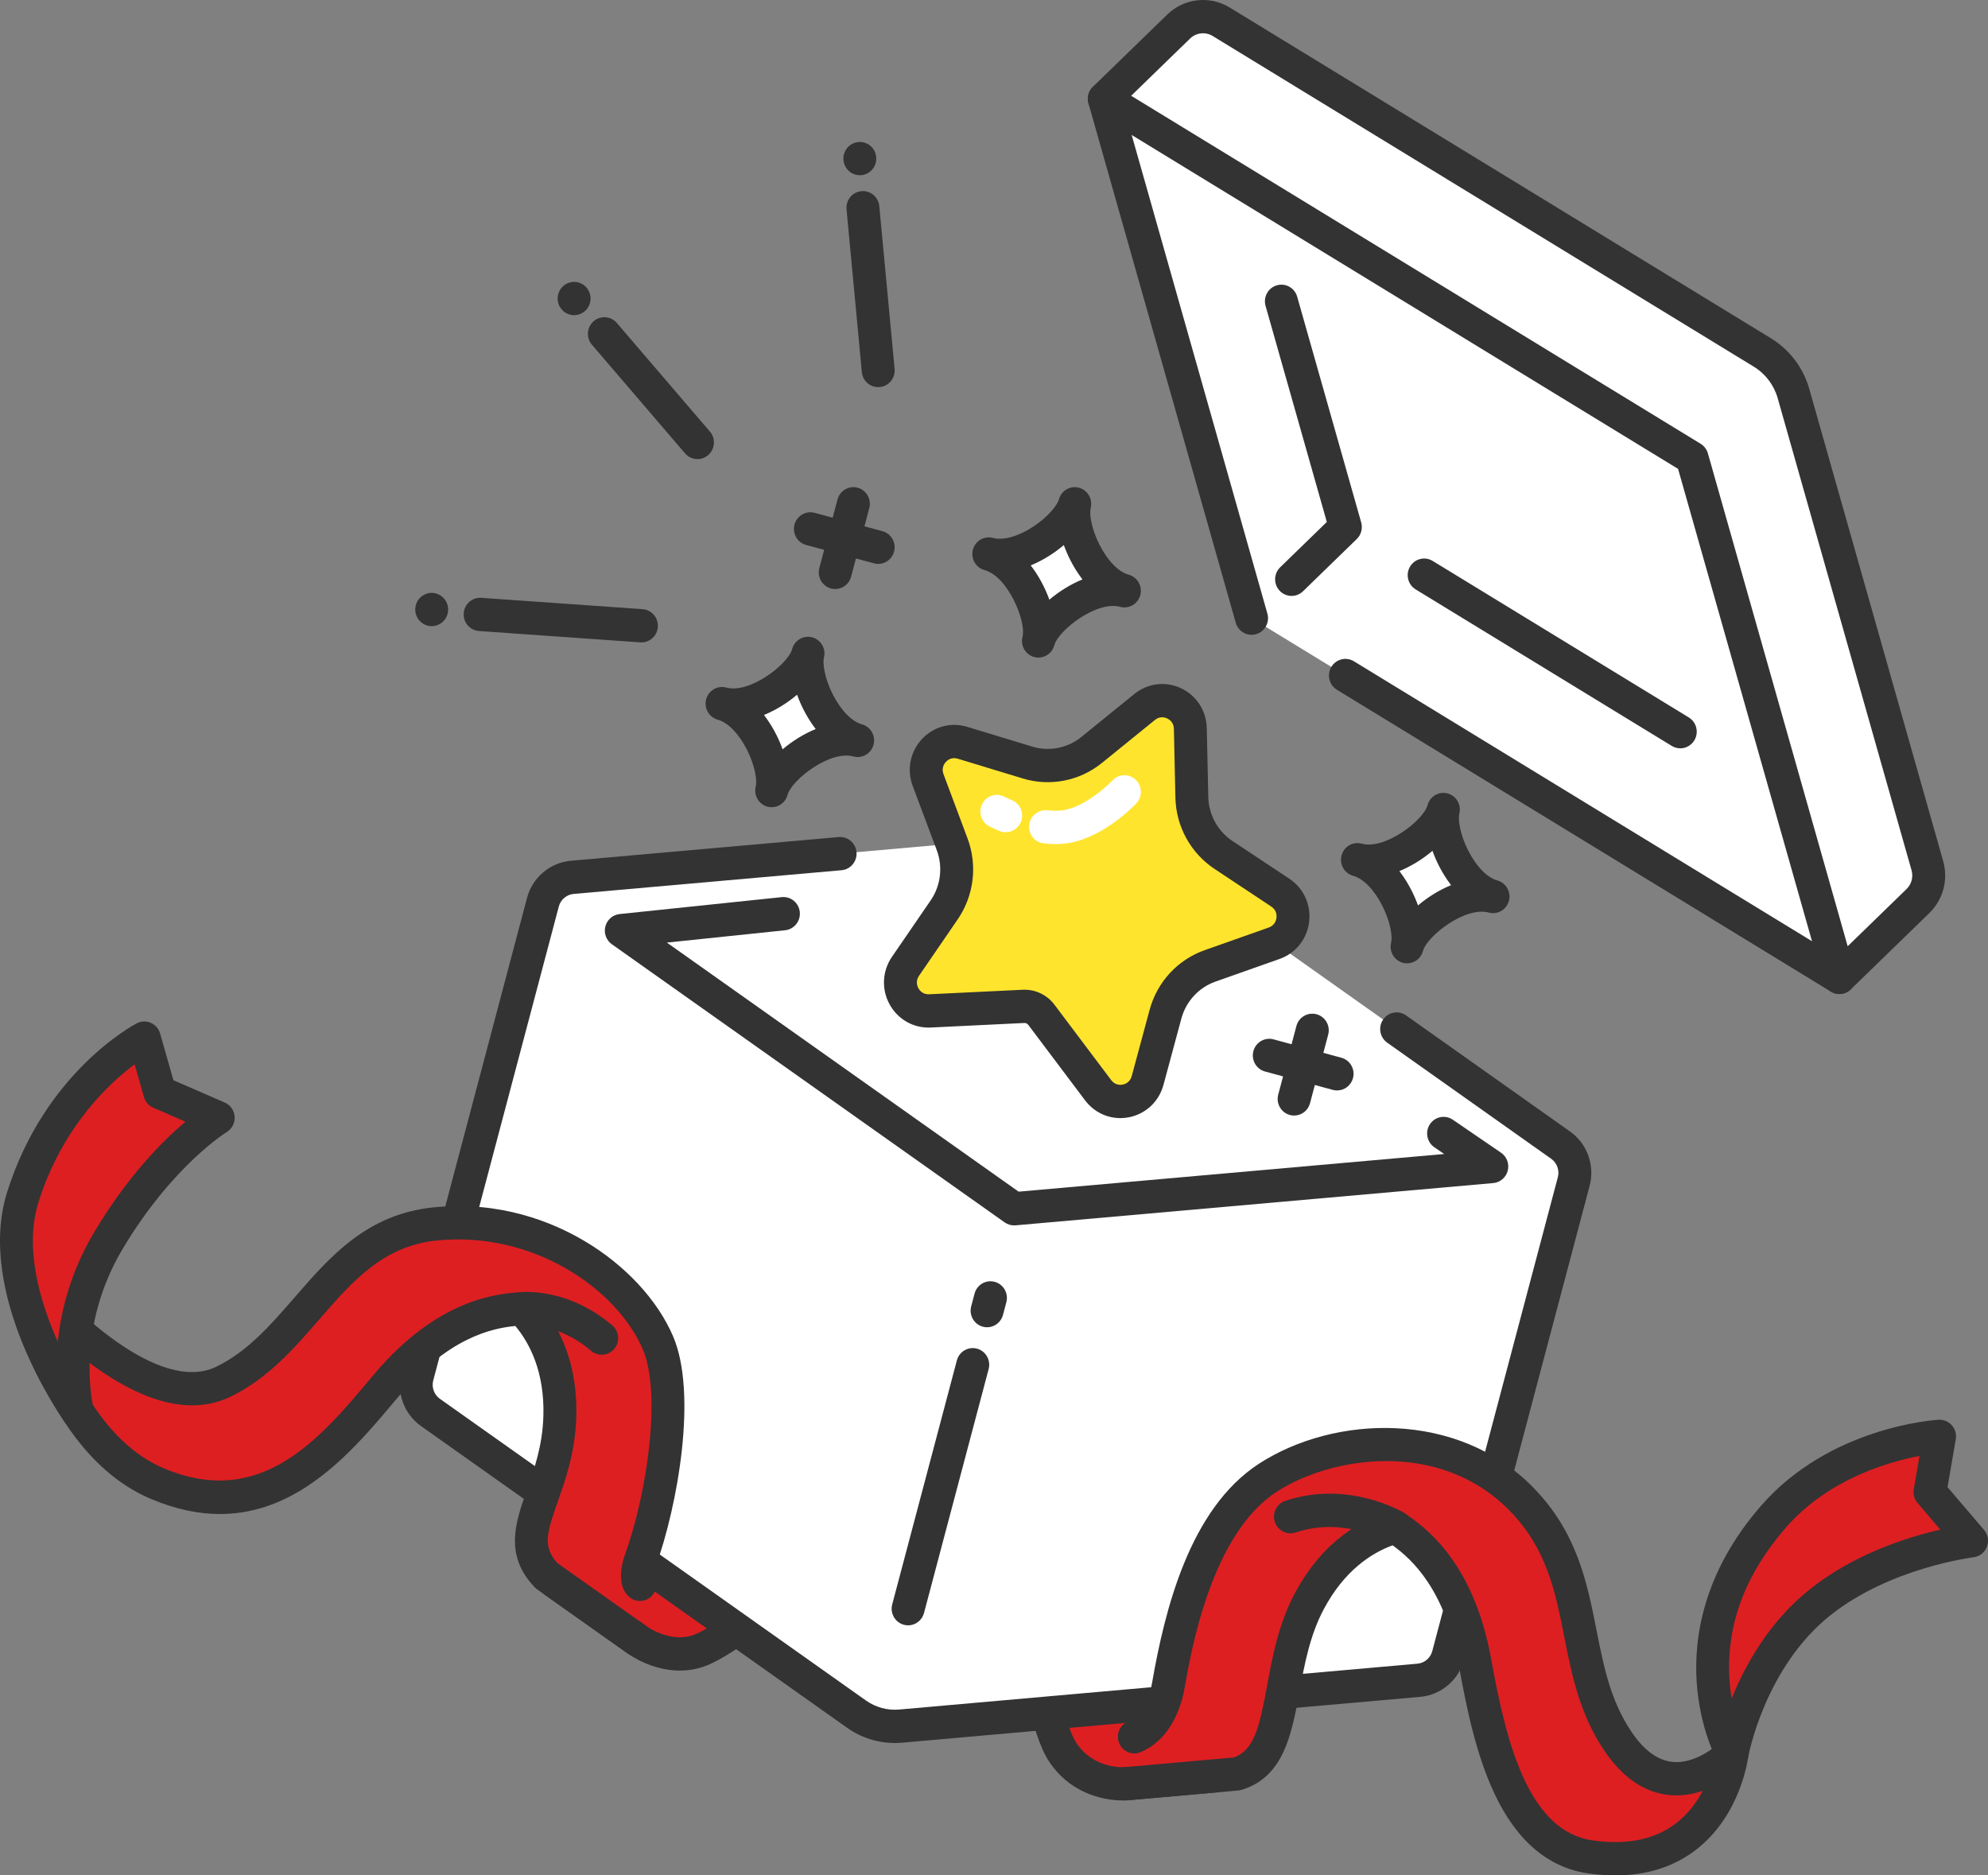
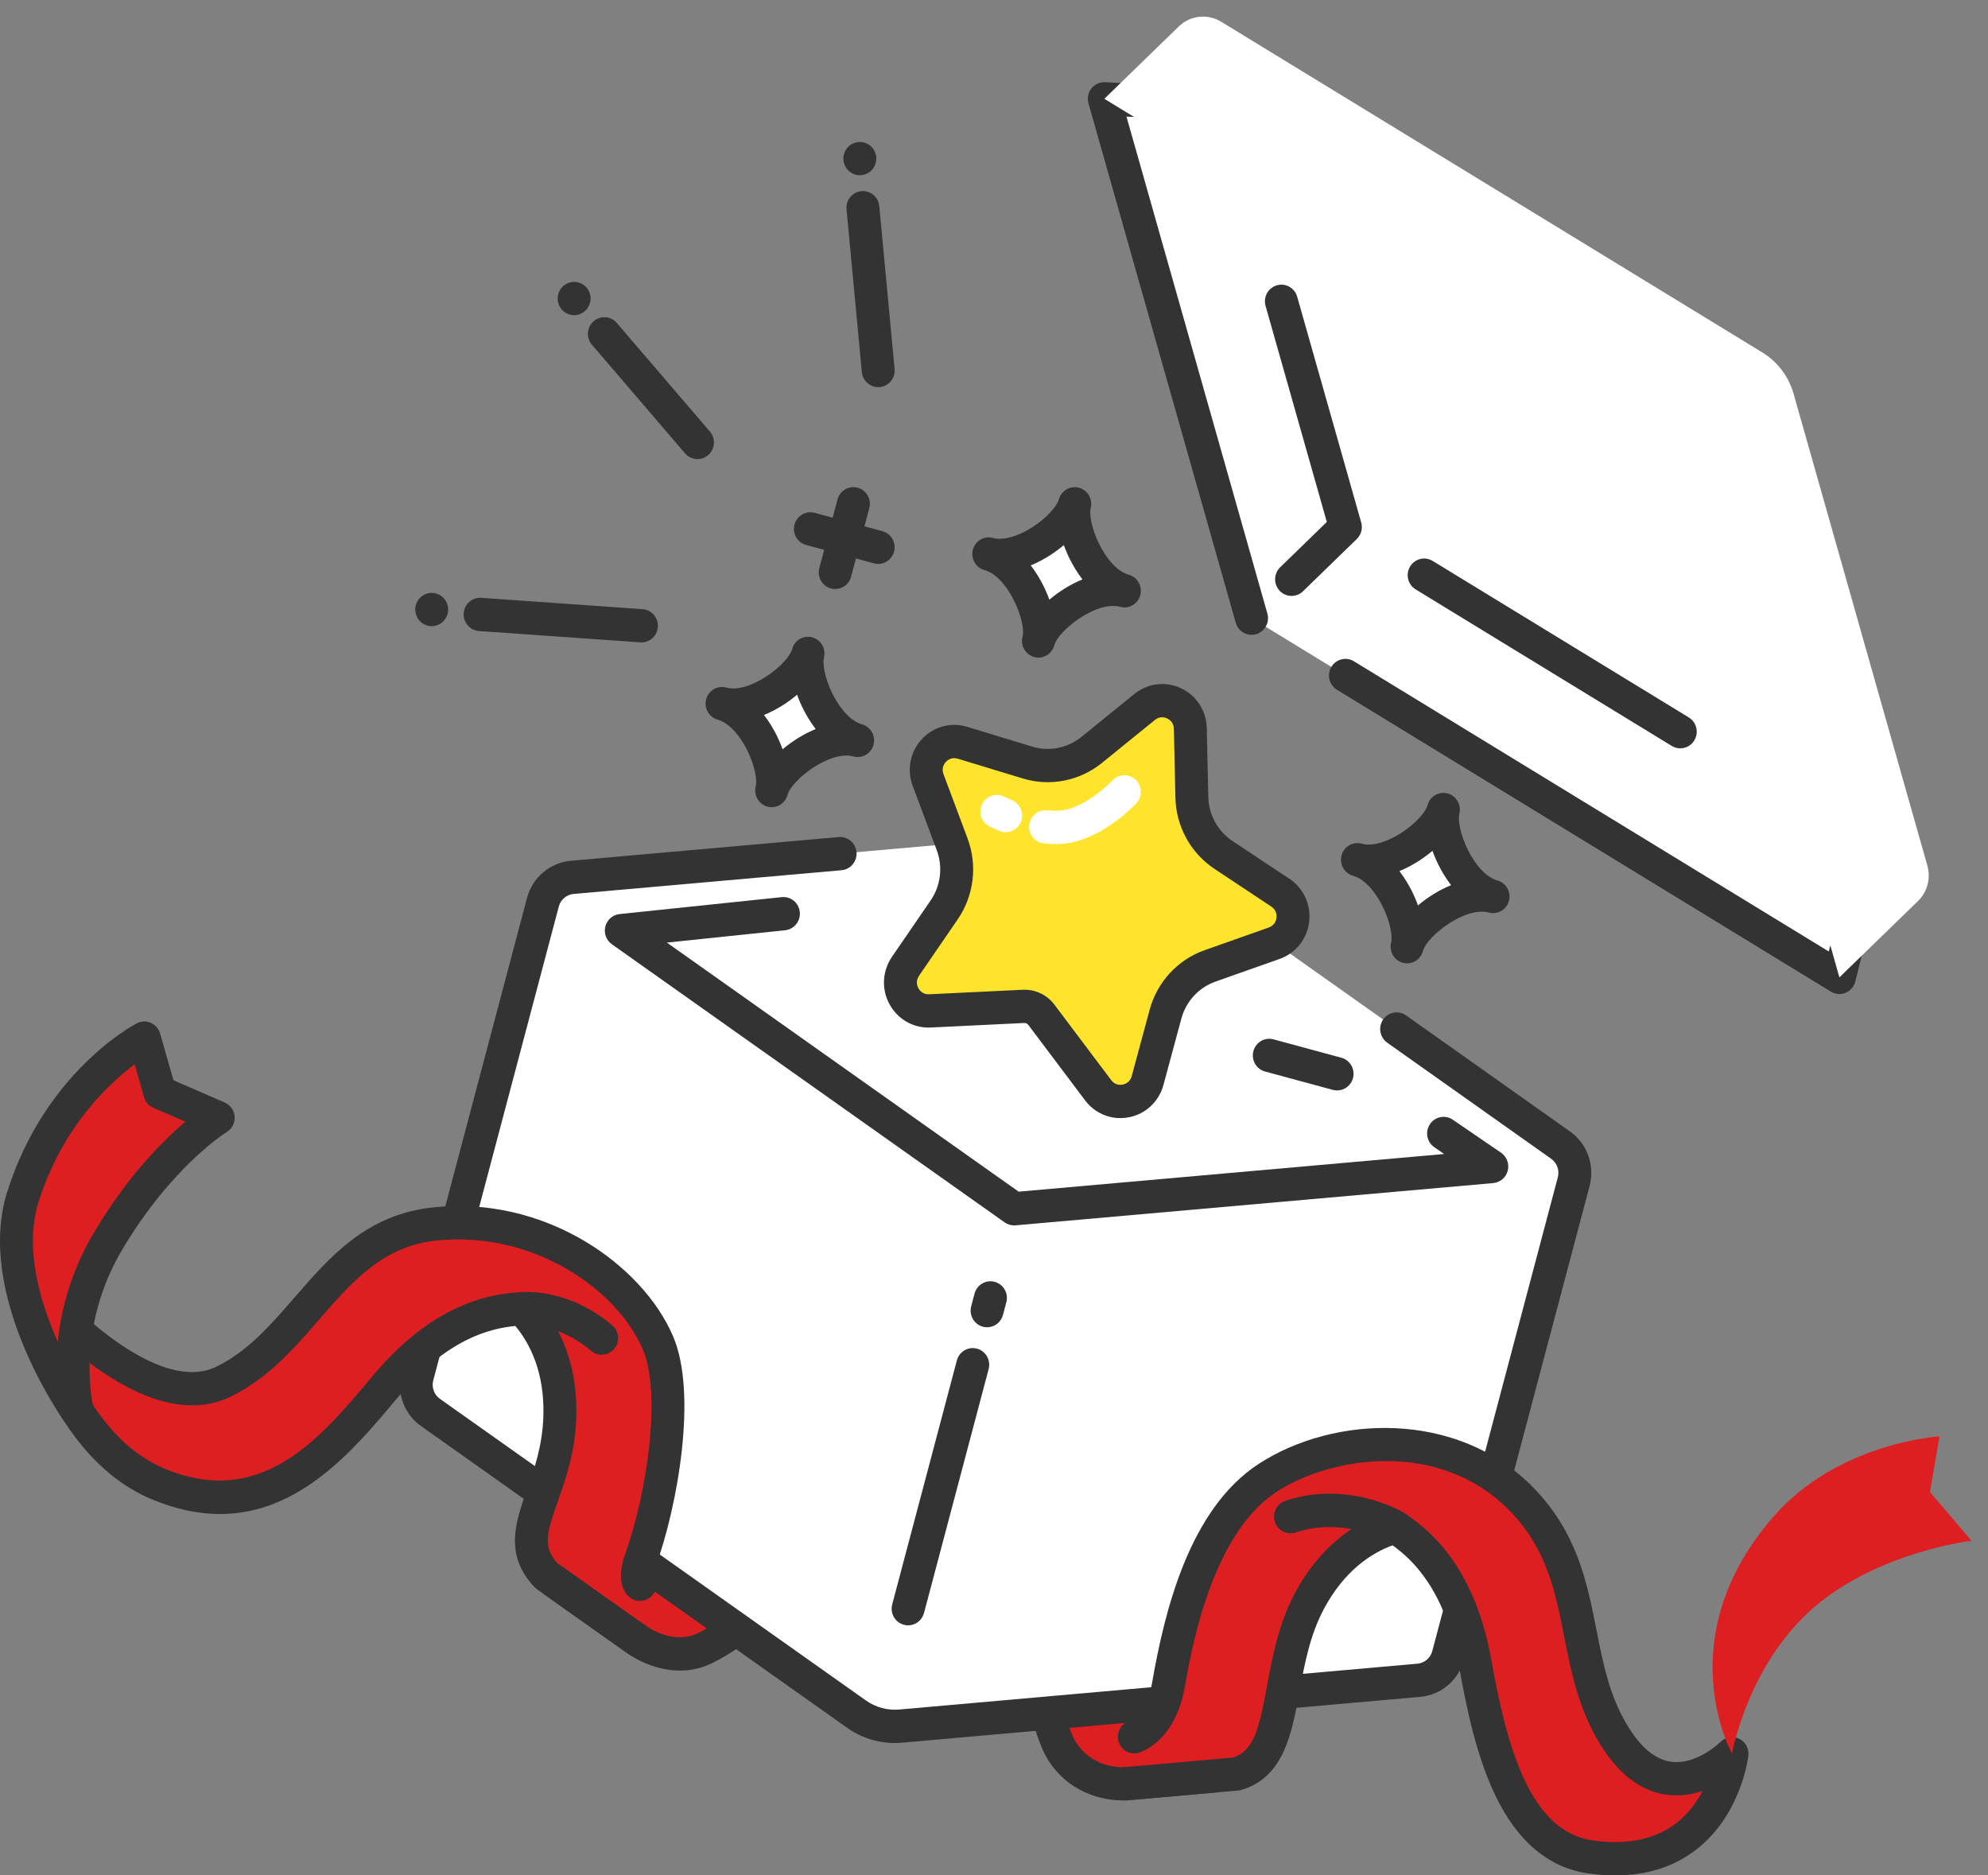
<svg xmlns="http://www.w3.org/2000/svg" width="106" height="100" viewBox="0 0 106 100" fill="none">
  <rect x="0" y="0" width="106" height="100" fill="#808080" stroke="none" />
  <path d="M29.574 84.327L33.982 87.448C33.982 87.448 35.619 88.667 37.357 87.984C38.946 87.359 42.113 84.629 42.113 84.629L32.563 78.292L29.574 84.327Z" fill="#DD1F22" />
  <path d="M36.249 89.079C34.772 89.079 33.615 88.275 33.472 88.171L29.07 85.054C28.713 84.801 28.593 84.323 28.788 83.93L31.777 77.894C31.994 77.456 32.521 77.279 32.954 77.498C33.387 77.718 33.563 78.251 33.346 78.689L30.696 84.039L34.484 86.721C34.489 86.725 34.495 86.729 34.501 86.734C34.509 86.74 35.784 87.65 37.038 87.157C38.226 86.69 40.692 84.686 41.542 83.953C41.911 83.635 42.465 83.68 42.779 84.053C43.094 84.426 43.05 84.986 42.681 85.304C42.345 85.593 39.352 88.151 37.673 88.811C37.182 89.004 36.701 89.079 36.249 89.079Z" fill="#333333" />
  <path d="M56.69 93.469C57.946 95.312 60.048 95.112 60.048 95.112L64.784 94.693L66.101 86.399L55.246 88.084C55.246 88.084 55.723 92.05 56.69 93.469L56.69 93.469Z" fill="#DD1F22" />
  <path d="M59.869 96.005C59.176 96.005 57.231 95.829 55.966 93.973C54.907 92.418 54.425 88.62 54.374 88.191C54.315 87.705 54.658 87.263 55.139 87.204C55.621 87.144 56.057 87.491 56.116 87.977C56.291 89.427 56.797 92.064 57.411 92.966C58.347 94.339 59.905 94.233 59.971 94.228L64.024 93.869L65.233 86.259C65.309 85.775 65.758 85.445 66.238 85.523C66.716 85.601 67.042 86.056 66.965 86.54L65.648 94.834C65.585 95.235 65.259 95.541 64.859 95.577L60.123 95.996C60.105 95.998 60.014 96.005 59.869 96.005Z" fill="#333333" />
  <path d="M30.51 46.782L58.142 44.337C58.974 44.263 59.806 44.489 60.491 44.974L83.212 61.063C83.825 61.496 84.103 62.271 83.91 63.001L77.215 88.269C77.022 88.999 76.397 89.529 75.653 89.595L48.021 92.04C47.188 92.114 46.356 91.888 45.671 91.403L22.95 75.314C22.337 74.88 22.059 74.106 22.252 73.376L28.947 48.108C29.14 47.377 29.765 46.847 30.509 46.782L30.51 46.782Z" fill="white" />
  <path d="M48.421 86.667C48.346 86.667 48.27 86.657 48.194 86.636C47.725 86.51 47.448 86.023 47.573 85.55L51.02 72.541C51.145 72.067 51.626 71.787 52.094 71.913C52.562 72.04 52.84 72.527 52.715 73L49.268 86.009C49.163 86.406 48.809 86.667 48.421 86.667L48.421 86.667Z" fill="#333333" />
  <path d="M52.632 70.773C52.557 70.773 52.48 70.763 52.404 70.743C51.936 70.616 51.659 70.129 51.784 69.656L51.963 68.979C52.089 68.505 52.569 68.224 53.038 68.351C53.506 68.478 53.784 68.965 53.658 69.438L53.479 70.115C53.374 70.512 53.02 70.773 52.632 70.773L52.632 70.773Z" fill="#333333" />
  <path d="M54.072 65.341C53.893 65.341 53.717 65.285 53.569 65.181L32.624 50.349C32.324 50.137 32.186 49.758 32.278 49.4C32.37 49.041 32.673 48.778 33.037 48.74L41.682 47.837C42.165 47.787 42.595 48.142 42.645 48.629C42.695 49.116 42.344 49.552 41.862 49.603L35.558 50.261L54.313 63.542L77.004 61.534L76.48 61.175C76.079 60.901 75.974 60.349 76.245 59.943C76.517 59.537 77.062 59.431 77.464 59.706L80.035 61.465C80.343 61.676 80.486 62.059 80.393 62.423C80.299 62.786 79.99 63.051 79.62 63.084L54.148 65.338C54.123 65.34 54.097 65.341 54.072 65.341L54.072 65.341Z" fill="#333333" />
  <path d="M47.714 92.941C46.807 92.941 45.916 92.659 45.169 92.13L22.448 76.041C21.537 75.396 21.118 74.233 21.406 73.146L28.101 47.878C28.389 46.792 29.327 45.996 30.435 45.898L44.718 44.634C45.201 44.592 45.627 44.953 45.669 45.441C45.711 45.929 45.354 46.359 44.871 46.402L30.588 47.666C30.212 47.699 29.894 47.969 29.796 48.337L23.101 73.606C23.003 73.974 23.146 74.369 23.455 74.588L46.176 90.677C46.691 91.041 47.319 91.212 47.946 91.156L75.578 88.711C75.954 88.678 76.272 88.408 76.369 88.04L83.064 62.772C83.162 62.403 83.02 62.009 82.711 61.79L73.965 55.597C73.569 55.316 73.472 54.763 73.75 54.361C74.028 53.96 74.575 53.862 74.972 54.144L83.717 60.336C84.628 60.981 85.047 62.145 84.759 63.231L78.064 88.499C77.776 89.585 76.838 90.381 75.731 90.479L48.099 92.924C47.97 92.936 47.842 92.941 47.714 92.941Z" fill="#333333" />
  <path d="M86.256 92.829C83.509 88.732 85.001 83.897 81.121 79.932C77.211 75.936 71.014 76.583 67.603 78.796C64.192 81.01 62.922 86.282 62.297 89.874C62.142 90.759 61.673 92.105 60.484 92.61L60.047 95.112L65.938 94.591C68.877 93.738 67.823 89.123 69.813 85.383C71.181 82.811 73.055 81.809 74.396 81.421C75.51 82.178 77.799 83.861 78.658 88.68C79.439 93.059 80.697 98.447 84.832 99.019C91.608 99.957 92.353 93.514 92.353 93.514C92.353 93.514 89.003 96.927 86.256 92.829Z" fill="#DD1F22" />
  <path d="M86.133 100C85.677 100 85.202 99.966 84.711 99.898C82.571 99.602 80.883 98.176 79.694 95.66C78.728 93.615 78.21 91.172 77.793 88.838C77.065 84.754 75.285 83.145 74.254 82.4C73.122 82.815 71.681 83.742 70.584 85.804C69.841 87.201 69.558 88.738 69.284 90.225C68.871 92.467 68.445 94.786 66.178 95.444C66.124 95.459 66.069 95.47 66.013 95.475L60.122 95.996C59.641 96.038 59.214 95.677 59.171 95.189C59.129 94.701 59.486 94.271 59.969 94.228L65.767 93.715C66.873 93.344 67.158 92.077 67.559 89.9C67.843 88.355 68.165 86.603 69.039 84.963C70.553 82.116 72.656 81.001 74.153 80.568C74.402 80.496 74.67 80.538 74.884 80.684C75.892 81.37 78.57 83.19 79.52 88.523C80.362 93.244 81.602 97.677 84.949 98.14C86.78 98.393 88.276 98.077 89.396 97.199C90.031 96.702 90.477 96.084 90.789 95.492C90.262 95.672 89.664 95.777 89.027 95.717C87.684 95.59 86.507 94.786 85.528 93.327C84.216 91.369 83.805 89.291 83.407 87.281C82.929 84.864 82.477 82.581 80.496 80.556C76.751 76.728 70.978 77.659 68.075 79.543C64.592 81.803 63.514 87.994 63.159 90.028C63.023 90.809 62.522 92.706 60.822 93.428C60.376 93.618 59.861 93.406 59.674 92.954C59.486 92.502 59.696 91.982 60.143 91.792C61.046 91.408 61.345 90.215 61.431 89.72C62.103 85.861 63.426 80.452 67.128 78.049C71.152 75.438 77.719 75.194 81.743 79.308C84.095 81.711 84.62 84.366 85.128 86.933C85.508 88.855 85.867 90.67 86.981 92.331C87.648 93.326 88.388 93.871 89.181 93.949C90.522 94.08 91.72 92.898 91.732 92.886C91.997 92.62 92.4 92.552 92.735 92.717C93.07 92.882 93.267 93.242 93.223 93.617C93.209 93.744 92.836 96.749 90.471 98.602C89.285 99.532 87.83 100 86.134 100H86.133Z" fill="#333333" />
  <path d="M92.352 93.513C92.352 93.513 88.92 87.355 94.551 80.882C98.013 76.902 103.416 76.591 103.416 76.591L102.904 79.559L105.122 82.157C105.122 82.157 100.49 82.696 97.054 85.431C93.227 88.478 92.352 93.513 92.352 93.513Z" fill="#DD1F22" />
-   <path d="M92.353 94.4C92.041 94.4 91.747 94.231 91.59 93.949C91.551 93.879 90.632 92.205 90.466 89.684C90.314 87.373 90.786 83.868 93.894 80.296C97.556 76.085 103.132 75.718 103.368 75.705C103.632 75.689 103.895 75.798 104.073 76.001C104.251 76.203 104.328 76.476 104.282 76.743L103.842 79.298L105.788 81.577C106 81.826 106.059 82.173 105.941 82.479C105.823 82.786 105.547 83.001 105.224 83.038C105.181 83.044 100.79 83.588 97.598 86.129C94.093 88.919 93.226 93.621 93.218 93.668C93.153 94.037 92.866 94.325 92.501 94.388C92.452 94.396 92.402 94.4 92.353 94.4ZM102.347 77.635C100.671 77.953 97.466 78.875 95.211 81.468C93.057 83.944 92.048 86.641 92.212 89.486C92.234 89.871 92.278 90.233 92.334 90.569C93.055 88.776 94.334 86.469 96.513 84.734C98.875 82.854 101.726 81.96 103.457 81.563L102.242 80.139C102.07 79.938 101.996 79.669 102.042 79.407L102.347 77.635Z" fill="#333333" />
  <path d="M23.2 65.263C17.712 65.822 16.335 71.509 11.93 73.668C7.525 75.828 1.355 68.168 1.355 68.168C1.355 68.168 2.876 76.788 8.403 79.114C14.214 81.56 17.72 77.314 20.561 73.917C23.688 70.178 26.502 69.878 27.841 69.785C28.811 70.8 29.938 72.615 29.852 75.535C29.726 79.779 27.016 81.793 29.14 84.018L33.983 87.448L34.124 84.48C33.925 84.31 33.963 83.717 34.141 83.224C35.374 79.797 36.225 74.26 35.084 71.603C33.614 68.182 28.864 64.685 23.2 65.263L23.2 65.263Z" fill="#DD1F22" />
  <path d="M33.981 88.335C33.808 88.335 33.632 88.283 33.479 88.175L28.635 84.745C28.589 84.712 28.546 84.675 28.507 84.634C26.87 82.919 27.488 81.169 28.086 79.477C28.48 78.361 28.926 77.096 28.973 75.508C29.042 73.168 28.253 71.636 27.478 70.704C26.216 70.828 23.879 71.322 21.23 74.49L21.182 74.546C18.927 77.244 16.011 80.731 11.729 80.731C10.606 80.731 9.389 80.491 8.064 79.933C2.163 77.45 0.556 68.696 0.49 68.324C0.42 67.926 0.625 67.531 0.988 67.362C1.352 67.194 1.782 67.295 2.034 67.608C3.63 69.586 8.45 74.388 11.546 72.87C13.217 72.051 14.425 70.658 15.705 69.184C17.6 67 19.56 64.742 23.111 64.38C26.652 64.019 29.441 65.153 31.156 66.168C33.327 67.451 35.051 69.304 35.887 71.25C37.199 74.305 36.137 80.269 34.964 83.528C34.893 83.723 34.868 83.906 34.866 84.008C35.064 84.327 35.046 84.751 34.793 85.053C34.481 85.427 33.927 85.474 33.557 85.158C32.794 84.507 33.221 83.18 33.315 82.921C34.564 79.451 35.249 74.218 34.278 71.957C32.875 68.692 28.38 65.626 23.287 66.146C20.424 66.438 18.772 68.34 17.024 70.355C15.685 71.897 14.302 73.491 12.311 74.467C9.212 75.987 5.56 73.513 3.183 71.352C4.123 73.865 5.844 77.077 8.739 78.296C13.926 80.478 17.069 76.718 19.843 73.401L19.89 73.344C23.35 69.207 26.568 68.984 27.78 68.9C28.038 68.883 28.291 68.981 28.471 69.169C29.553 70.301 30.823 72.33 30.727 75.561C30.672 77.43 30.154 78.896 29.738 80.074C29.148 81.747 28.932 82.482 29.715 83.344L34.486 86.722C34.883 87.003 34.979 87.556 34.701 87.957C34.53 88.204 34.258 88.336 33.981 88.336L33.981 88.335ZM34.689 83.802C34.689 83.802 34.69 83.803 34.69 83.803C34.69 83.803 34.69 83.803 34.689 83.802Z" fill="#333333" />
  <path d="M4.127 75.253C4.127 75.253 -0.37 68.885 1.219 63.833C3.137 57.732 7.695 55.354 7.695 55.354L8.52 58.25L11.638 59.605C11.638 59.605 8.615 61.412 5.8 66.119C2.971 70.849 4.127 75.253 4.127 75.253Z" fill="#DD1F22" />
  <path d="M4.125 76.139C3.849 76.139 3.581 76.008 3.412 75.769C3.218 75.494 -1.321 68.977 0.381 63.565C2.387 57.186 7.092 54.67 7.292 54.566C7.525 54.444 7.8 54.434 8.041 54.539C8.282 54.645 8.464 54.854 8.537 55.109L9.247 57.601L11.983 58.789C12.286 58.921 12.491 59.214 12.512 59.548C12.533 59.881 12.367 60.198 12.083 60.368C12.057 60.384 9.199 62.148 6.549 66.578C3.962 70.903 4.964 74.987 4.974 75.028C5.08 75.442 4.88 75.875 4.496 76.055C4.377 76.112 4.25 76.139 4.124 76.139L4.125 76.139ZM7.179 56.752C5.825 57.761 3.318 60.08 2.053 64.102C1.285 66.547 2.127 69.408 3.082 71.546C3.253 69.863 3.771 67.794 5.048 65.66C6.825 62.688 8.686 60.825 9.888 59.811L8.172 59.066C7.931 58.961 7.748 58.752 7.675 58.496L7.179 56.752H7.179Z" fill="#333333" />
  <path d="M74.394 82.308C74.242 82.308 74.088 82.268 73.948 82.184C73.928 82.173 71.643 80.857 69.083 81.714C68.623 81.868 68.127 81.615 67.974 81.15C67.822 80.685 68.072 80.183 68.532 80.029C71.867 78.912 74.722 80.585 74.841 80.657C75.258 80.907 75.396 81.451 75.15 81.873C74.986 82.153 74.694 82.308 74.394 82.308L74.394 82.308Z" fill="#333333" />
  <path d="M32.082 72.238C31.882 72.238 31.682 72.17 31.517 72.03C29.736 70.514 28.004 70.661 27.932 70.668C27.448 70.722 27.02 70.371 26.966 69.883C26.913 69.396 27.263 68.957 27.745 68.903C27.847 68.892 30.267 68.647 32.647 70.672C33.018 70.987 33.066 71.547 32.754 71.922C32.58 72.131 32.332 72.238 32.082 72.238Z" fill="#333333" />
  <path d="M61.036 37.696L58.21 39.988C57.249 40.768 55.97 41.02 54.79 40.661L51.319 39.606C50.131 39.244 49.048 40.418 49.488 41.592L50.771 45.019C51.207 46.184 51.048 47.492 50.346 48.516L48.282 51.528C47.575 52.559 48.344 53.963 49.584 53.903L54.579 53.662C54.948 53.644 55.303 53.811 55.526 54.109L58.555 58.134C59.306 59.133 60.864 58.827 61.191 57.616L62.145 54.081C62.47 52.879 63.358 51.915 64.522 51.504L67.942 50.294C69.114 49.88 69.307 48.287 68.269 47.599L65.24 45.589C64.21 44.905 63.578 43.753 63.55 42.507L63.47 38.843C63.443 37.589 62.005 36.91 61.036 37.696Z" fill="#FFE42E" />
  <path d="M59.738 59.62C59.005 59.62 58.311 59.278 57.855 58.671L54.826 54.646C54.777 54.581 54.699 54.544 54.619 54.548L49.623 54.79C48.717 54.834 47.875 54.36 47.433 53.555C46.992 52.75 47.04 51.779 47.558 51.022L49.623 48.011C50.16 47.227 50.282 46.226 49.948 45.333L48.665 41.906C48.343 41.045 48.528 40.092 49.149 39.418C49.77 38.745 50.698 38.491 51.57 38.756L55.04 39.811C55.944 40.086 56.923 39.893 57.659 39.296L60.485 37.003C61.196 36.427 62.15 36.311 62.975 36.7C63.8 37.089 64.325 37.903 64.345 38.824L64.426 42.487C64.447 43.441 64.93 44.323 65.719 44.847L68.749 46.857C69.51 47.362 69.914 48.243 69.803 49.158C69.692 50.072 69.089 50.828 68.23 51.132L64.809 52.341C63.919 52.656 63.238 53.394 62.99 54.314L62.036 57.849C61.796 58.738 61.092 59.399 60.198 59.575C60.044 59.605 59.89 59.62 59.738 59.62ZM54.631 52.774C55.254 52.774 55.843 53.068 56.223 53.572L59.251 57.597C59.462 57.877 59.749 57.855 59.863 57.833C59.977 57.81 60.251 57.721 60.343 57.382L61.297 53.847C61.698 52.363 62.794 51.174 64.23 50.666L67.651 49.457C67.979 49.341 68.047 49.058 68.061 48.941C68.076 48.825 68.077 48.534 67.786 48.341L64.756 46.331C63.484 45.486 62.705 44.065 62.672 42.527L62.591 38.863C62.584 38.511 62.339 38.358 62.233 38.309C62.128 38.259 61.855 38.168 61.583 38.388L58.757 40.68C57.57 41.643 55.992 41.953 54.535 41.51L51.065 40.455C50.731 40.354 50.512 40.542 50.433 40.628C50.354 40.714 50.184 40.949 50.307 41.278L51.589 44.705C52.128 46.144 51.932 47.758 51.065 49.022L49.001 52.033C48.803 52.322 48.912 52.592 48.968 52.695C49.024 52.797 49.193 53.033 49.54 53.017L54.535 52.776C54.567 52.774 54.599 52.773 54.631 52.773V52.774Z" fill="#333333" />
  <path d="M53.621 44.377C53.508 44.377 53.393 44.355 53.282 44.308C52.967 44.174 52.771 44.073 52.75 44.062C52.319 43.838 52.149 43.303 52.371 42.867C52.593 42.431 53.122 42.26 53.552 42.484C53.553 42.484 53.709 42.565 53.961 42.672C54.408 42.861 54.618 43.381 54.431 43.833C54.29 44.173 53.964 44.377 53.621 44.377H53.621Z" fill="white" />
  <path d="M56.28 45.008C56.077 45.008 55.866 44.996 55.648 44.97C55.166 44.914 54.821 44.474 54.877 43.987C54.932 43.5 55.37 43.152 55.849 43.207C56.184 43.246 56.482 43.242 56.734 43.195C58.054 42.949 59.303 41.629 59.315 41.615C59.648 41.26 60.203 41.243 60.555 41.579C60.907 41.915 60.925 42.475 60.593 42.831C60.527 42.903 58.945 44.587 57.053 44.941C56.81 44.986 56.552 45.008 56.28 45.008L56.28 45.008Z" fill="white" />
  <path d="M44.534 31.408C44.459 31.408 44.383 31.398 44.307 31.378C43.839 31.251 43.561 30.764 43.686 30.291L44.655 26.634C44.781 26.161 45.262 25.88 45.73 26.007C46.198 26.134 46.476 26.62 46.35 27.093L45.381 30.75C45.276 31.147 44.922 31.408 44.535 31.408H44.534Z" fill="#333333" />
  <path d="M46.826 30.07C46.751 30.07 46.675 30.06 46.598 30.039L42.983 29.059C42.514 28.933 42.237 28.446 42.362 27.973C42.487 27.5 42.969 27.219 43.437 27.345L47.053 28.325C47.521 28.452 47.798 28.939 47.673 29.412C47.568 29.808 47.213 30.07 46.826 30.07Z" fill="#333333" />
-   <path d="M69.003 59.484C68.928 59.484 68.852 59.474 68.775 59.453C68.307 59.327 68.03 58.84 68.155 58.367L69.124 54.71C69.249 54.237 69.73 53.956 70.198 54.083C70.667 54.209 70.944 54.696 70.819 55.169L69.85 58.826C69.745 59.223 69.391 59.484 69.003 59.484V59.484Z" fill="#333333" />
  <path d="M71.295 58.145C71.22 58.145 71.143 58.135 71.067 58.115L67.451 57.135C66.983 57.008 66.706 56.522 66.831 56.048C66.956 55.575 67.437 55.294 67.905 55.421L71.521 56.401C71.989 56.528 72.267 57.014 72.142 57.487C72.037 57.884 71.682 58.145 71.295 58.145V58.145Z" fill="#333333" />
  <path d="M41.143 42.156C41.466 40.937 40.253 37.995 38.496 37.519C40.253 37.995 42.758 36.061 43.081 34.842C42.758 36.061 43.971 39.003 45.728 39.479C43.971 39.003 41.466 40.937 41.143 42.156Z" fill="white" />
  <path d="M41.146 43.043C41.071 43.043 40.995 43.033 40.919 43.013C40.526 42.907 40.268 42.548 40.268 42.156C40.268 42.08 40.278 42.003 40.298 41.926C40.373 41.646 40.274 40.852 39.822 39.965C39.39 39.116 38.81 38.522 38.272 38.376C37.879 38.27 37.621 37.911 37.621 37.519C37.621 37.443 37.631 37.366 37.651 37.289C37.777 36.816 38.258 36.535 38.726 36.662C39.986 37.004 42.026 35.403 42.236 34.612C42.361 34.139 42.843 33.858 43.311 33.985C43.703 34.091 43.962 34.45 43.961 34.842C43.961 34.918 43.951 34.995 43.931 35.072C43.857 35.352 43.955 36.146 44.407 37.033C44.84 37.882 45.419 38.476 45.958 38.622C46.35 38.728 46.608 39.087 46.608 39.479C46.608 39.555 46.599 39.632 46.578 39.708C46.453 40.182 45.971 40.463 45.504 40.336C44.243 39.993 42.203 41.595 41.993 42.385C41.888 42.782 41.534 43.043 41.146 43.043ZM40.736 38.124C41.021 38.493 41.235 38.864 41.382 39.153C41.506 39.395 41.625 39.667 41.729 39.955C42.244 39.518 42.853 39.135 43.493 38.874C43.208 38.505 42.994 38.134 42.847 37.845C42.723 37.602 42.604 37.331 42.5 37.044C41.986 37.48 41.376 37.863 40.736 38.124Z" fill="#333333" />
  <path d="M75.026 50.48C75.349 49.261 74.136 46.32 72.379 45.843C74.136 46.32 76.641 44.386 76.964 43.166C76.641 44.385 77.854 47.327 79.611 47.803C77.854 47.327 75.349 49.261 75.026 50.48V50.48Z" fill="white" />
  <path d="M75.025 51.368C74.95 51.368 74.874 51.358 74.797 51.337C74.405 51.231 74.147 50.872 74.147 50.48C74.147 50.404 74.157 50.327 74.177 50.25C74.251 49.97 74.153 49.176 73.701 48.289C73.269 47.44 72.689 46.846 72.151 46.7C71.758 46.594 71.5 46.236 71.5 45.843C71.5 45.768 71.51 45.691 71.53 45.614C71.656 45.14 72.137 44.859 72.605 44.986C73.865 45.328 75.905 43.727 76.115 42.937C76.24 42.463 76.721 42.182 77.189 42.309C77.582 42.416 77.84 42.774 77.84 43.166C77.84 43.242 77.83 43.319 77.81 43.396C77.736 43.676 77.834 44.47 78.286 45.357C78.719 46.206 79.298 46.8 79.837 46.946C80.229 47.052 80.487 47.411 80.487 47.803C80.487 47.879 80.477 47.956 80.457 48.033C80.332 48.506 79.851 48.787 79.382 48.66C78.121 48.318 76.082 49.919 75.872 50.71C75.767 51.106 75.412 51.368 75.025 51.368ZM74.615 46.448C74.9 46.818 75.114 47.188 75.261 47.477C75.385 47.72 75.504 47.992 75.608 48.279C76.123 47.842 76.732 47.459 77.372 47.199C77.087 46.829 76.873 46.459 76.726 46.17C76.602 45.927 76.483 45.655 76.379 45.368C75.864 45.804 75.255 46.188 74.615 46.448Z" fill="#333333" />
  <path d="M55.366 34.178C55.689 32.959 54.476 30.017 52.719 29.541C54.475 30.017 56.981 28.083 57.304 26.864C56.981 28.083 58.194 31.025 59.951 31.501C58.194 31.025 55.689 32.959 55.366 34.178H55.366Z" fill="white" />
  <path d="M55.369 35.065C55.294 35.065 55.217 35.055 55.141 35.035C54.749 34.928 54.491 34.57 54.491 34.178C54.491 34.102 54.501 34.025 54.521 33.948C54.73 33.157 53.755 30.74 52.494 30.398C52.102 30.292 51.843 29.933 51.844 29.541C51.844 29.465 51.854 29.388 51.874 29.311C51.999 28.838 52.48 28.557 52.948 28.684C53.486 28.83 54.282 28.608 55.077 28.092C55.907 27.552 56.384 26.915 56.459 26.634C56.584 26.161 57.065 25.88 57.533 26.007C57.925 26.113 58.184 26.472 58.184 26.864C58.184 26.94 58.174 27.017 58.154 27.094C58.079 27.374 58.178 28.168 58.63 29.055C59.062 29.904 59.642 30.498 60.18 30.644C60.573 30.75 60.831 31.109 60.831 31.501C60.831 31.577 60.821 31.654 60.801 31.73C60.675 32.204 60.194 32.485 59.726 32.358C58.465 32.016 56.425 33.617 56.216 34.407C56.111 34.804 55.756 35.065 55.369 35.065V35.065ZM54.958 30.149C55.383 30.698 55.722 31.338 55.952 31.976C56.466 31.54 57.076 31.157 57.716 30.896C57.431 30.526 57.217 30.156 57.07 29.867C56.946 29.624 56.827 29.352 56.723 29.065C56.491 29.261 56.253 29.436 56.026 29.584C55.756 29.76 55.387 29.972 54.958 30.149Z" fill="#333333" />
  <path d="M45.846 9.344C45.615 9.344 45.389 9.25 45.226 9.084C45.185 9.044 45.149 8.998 45.117 8.949C45.086 8.902 45.058 8.85 45.037 8.796C45.014 8.742 44.997 8.686 44.986 8.63C44.974 8.573 44.969 8.515 44.969 8.457C44.969 8.399 44.975 8.341 44.986 8.283C44.997 8.226 45.014 8.171 45.037 8.117C45.058 8.064 45.086 8.012 45.117 7.965C45.149 7.916 45.185 7.87 45.226 7.83C45.428 7.624 45.731 7.529 46.018 7.587C46.074 7.598 46.129 7.616 46.182 7.638C46.234 7.66 46.286 7.687 46.333 7.719C46.382 7.752 46.426 7.788 46.466 7.83C46.507 7.87 46.543 7.916 46.576 7.965C46.608 8.012 46.635 8.064 46.657 8.117C46.678 8.171 46.695 8.226 46.706 8.283C46.718 8.341 46.723 8.399 46.723 8.457C46.723 8.515 46.718 8.573 46.706 8.63C46.695 8.686 46.678 8.742 46.657 8.796C46.635 8.85 46.608 8.902 46.576 8.949C46.543 8.998 46.507 9.044 46.466 9.084C46.426 9.125 46.382 9.162 46.333 9.194C46.286 9.227 46.234 9.254 46.182 9.276C46.129 9.298 46.074 9.316 46.018 9.326C45.961 9.338 45.904 9.344 45.846 9.344H45.846Z" fill="#333333" />
  <path d="M30.612 16.806C30.554 16.806 30.497 16.8 30.44 16.788C30.384 16.776 30.329 16.76 30.276 16.737C30.223 16.715 30.172 16.688 30.125 16.656C30.076 16.624 30.032 16.586 29.992 16.546C29.951 16.504 29.915 16.459 29.882 16.411C29.85 16.362 29.823 16.31 29.801 16.257C29.78 16.204 29.762 16.148 29.752 16.091C29.74 16.035 29.734 15.975 29.734 15.917C29.734 15.861 29.74 15.802 29.752 15.745C29.762 15.688 29.78 15.632 29.801 15.579C29.823 15.525 29.85 15.474 29.882 15.425C29.915 15.377 29.951 15.332 29.992 15.29C30.032 15.249 30.076 15.212 30.125 15.18C30.172 15.148 30.223 15.121 30.276 15.099C30.329 15.076 30.384 15.06 30.44 15.048C30.553 15.025 30.67 15.025 30.783 15.048C30.839 15.06 30.894 15.076 30.948 15.099C31 15.121 31.05 15.148 31.098 15.18C31.146 15.212 31.192 15.249 31.232 15.29C31.273 15.332 31.309 15.377 31.342 15.425C31.373 15.474 31.4 15.525 31.422 15.579C31.443 15.632 31.461 15.688 31.471 15.745C31.483 15.802 31.489 15.861 31.489 15.917C31.489 15.975 31.483 16.035 31.471 16.091C31.461 16.148 31.443 16.204 31.422 16.257C31.4 16.31 31.373 16.362 31.342 16.411C31.309 16.459 31.273 16.504 31.232 16.546C31.192 16.586 31.146 16.624 31.098 16.656C31.05 16.688 31 16.715 30.948 16.737C30.894 16.76 30.839 16.776 30.783 16.788C30.726 16.8 30.669 16.806 30.612 16.806Z" fill="#333333" />
  <path d="M37.19 24.48C36.944 24.48 36.7 24.377 36.526 24.174L31.562 18.382C31.245 18.012 31.284 17.452 31.65 17.131C32.017 16.81 32.571 16.85 32.888 17.22L37.852 23.012C38.17 23.382 38.13 23.942 37.764 24.263C37.598 24.409 37.393 24.48 37.19 24.48V24.48Z" fill="#333333" />
  <path d="M46.825 20.643C46.378 20.643 45.996 20.299 45.953 19.839L45.137 11.16C45.091 10.672 45.445 10.239 45.927 10.193C46.41 10.147 46.838 10.504 46.884 10.992L47.7 19.671C47.745 20.159 47.392 20.592 46.909 20.639C46.881 20.641 46.853 20.643 46.825 20.643Z" fill="#333333" />
  <path d="M23.018 33.388C22.788 33.388 22.561 33.293 22.398 33.127C22.357 33.087 22.321 33.042 22.289 32.994C22.257 32.945 22.23 32.893 22.209 32.84C22.186 32.787 22.169 32.731 22.158 32.674C22.146 32.616 22.141 32.558 22.141 32.5C22.141 32.267 22.234 32.039 22.398 31.873C22.561 31.708 22.788 31.613 23.018 31.613C23.25 31.613 23.475 31.708 23.638 31.873C23.802 32.038 23.895 32.267 23.895 32.5C23.895 32.733 23.802 32.963 23.638 33.127C23.475 33.293 23.25 33.388 23.018 33.388Z" fill="#333333" />
  <path d="M34.201 34.255C34.181 34.255 34.16 34.254 34.14 34.252L25.539 33.647C25.056 33.614 24.691 33.19 24.725 32.701C24.759 32.212 25.175 31.844 25.661 31.877L34.261 32.482C34.745 32.516 35.109 32.94 35.076 33.429C35.044 33.897 34.658 34.255 34.201 34.255Z" fill="#333333" />
  <path d="M65.945 5.628L58.883 5.268L61.997 16.25L63.621 21.98L66.735 32.962L71.739 36.02L79.164 40.558L85.648 44.521L98.077 52.116L99.345 46.986L92.376 22.331L65.945 5.628Z" fill="white" />
  <path d="M98.076 53.004C97.918 53.004 97.761 52.961 97.622 52.876L71.284 36.78C70.869 36.526 70.736 35.981 70.987 35.561C71.237 35.142 71.777 35.008 72.191 35.261L97.512 50.736L98.435 47.001L91.624 22.903L65.671 6.503L60.063 6.217L67.577 32.718C67.711 33.189 67.442 33.68 66.976 33.815C66.51 33.95 66.024 33.678 65.89 33.207L58.038 5.513C57.96 5.237 58.018 4.941 58.194 4.716C58.37 4.492 58.643 4.368 58.925 4.382L65.987 4.742C66.136 4.749 66.281 4.796 66.408 4.876L92.84 21.579C93.024 21.695 93.159 21.876 93.219 22.087L100.187 46.742C100.229 46.892 100.232 47.05 100.194 47.201L98.927 52.331C98.859 52.605 98.667 52.829 98.41 52.937C98.302 52.981 98.189 53.004 98.075 53.004L98.076 53.004Z" fill="#333333" />
  <path d="M62.849 1.414C63.46 0.821 64.389 0.716 65.114 1.159L76.314 8.004L82.798 11.966L93.969 18.794C94.777 19.288 95.371 20.072 95.632 20.99L98.341 30.544L99.965 36.274L102.768 46.16C102.959 46.834 102.766 47.56 102.266 48.046L98.077 52.116L94.963 41.134L93.338 35.404L90.224 24.422L77.796 16.826L71.311 12.864L58.883 5.268L62.849 1.414V1.414Z" fill="white" />
-   <path d="M98.076 53.004C97.999 53.004 97.923 52.994 97.847 52.973C97.55 52.892 97.317 52.66 97.232 52.361L89.475 25.002L58.428 6.028C58.194 5.885 58.039 5.64 58.009 5.366C57.979 5.092 58.077 4.819 58.273 4.628L62.24 0.774C63.136 -0.096 64.504 -0.25 65.566 0.4L94.421 18.034C95.422 18.646 96.151 19.609 96.473 20.746L103.61 45.915C103.892 46.908 103.609 47.97 102.872 48.686L98.683 52.756C98.517 52.917 98.299 53.004 98.075 53.004H98.076ZM60.314 5.107L90.677 23.663C90.866 23.779 91.005 23.963 91.066 24.178L98.518 50.456L101.656 47.407C101.923 47.148 102.025 46.764 101.923 46.404L94.787 21.235C94.587 20.53 94.135 19.933 93.514 19.553L64.659 1.919C64.275 1.684 63.78 1.739 63.456 2.054L60.314 5.107Z" fill="#333333" />
  <path d="M89.592 39.903C89.438 39.903 89.281 39.861 89.139 39.775L75.482 31.428C75.068 31.175 74.934 30.629 75.185 30.21C75.436 29.791 75.975 29.656 76.39 29.91L90.047 38.256C90.461 38.509 90.594 39.055 90.344 39.474C90.179 39.75 89.889 39.903 89.592 39.903Z" fill="#333333" />
  <path d="M68.867 31.776C68.637 31.776 68.407 31.685 68.234 31.504C67.899 31.15 67.91 30.589 68.259 30.249L70.746 27.832L67.48 16.311C67.346 15.84 67.615 15.349 68.081 15.214C68.547 15.078 69.033 15.351 69.166 15.822L72.579 27.857C72.669 28.173 72.578 28.514 72.343 28.742L69.475 31.529C69.305 31.694 69.086 31.776 68.867 31.776L68.867 31.776Z" fill="#333333" />
</svg>